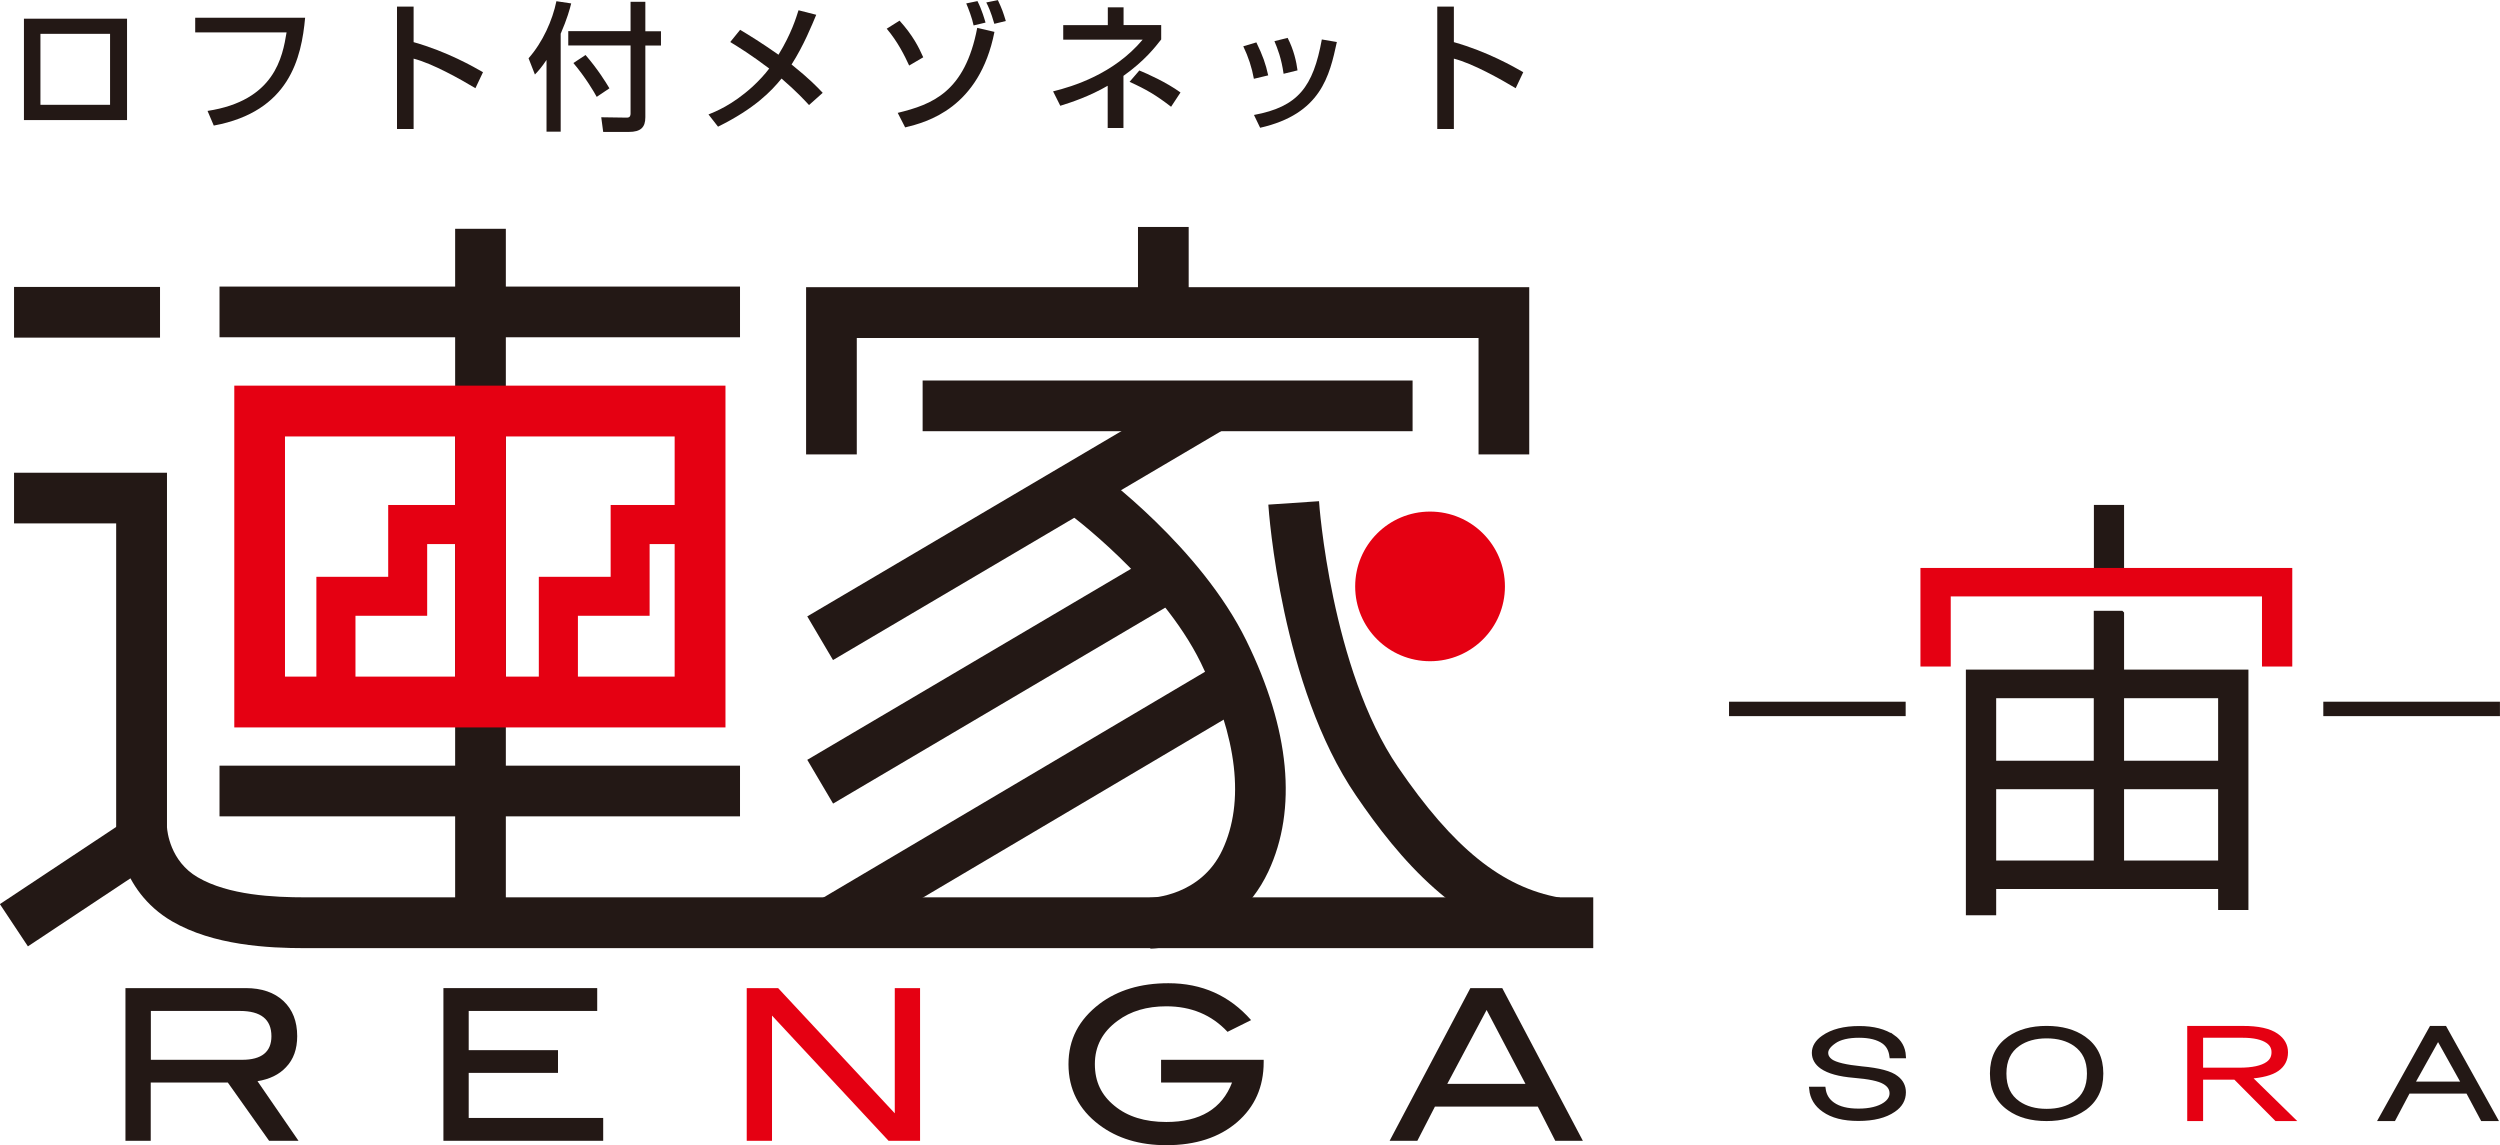
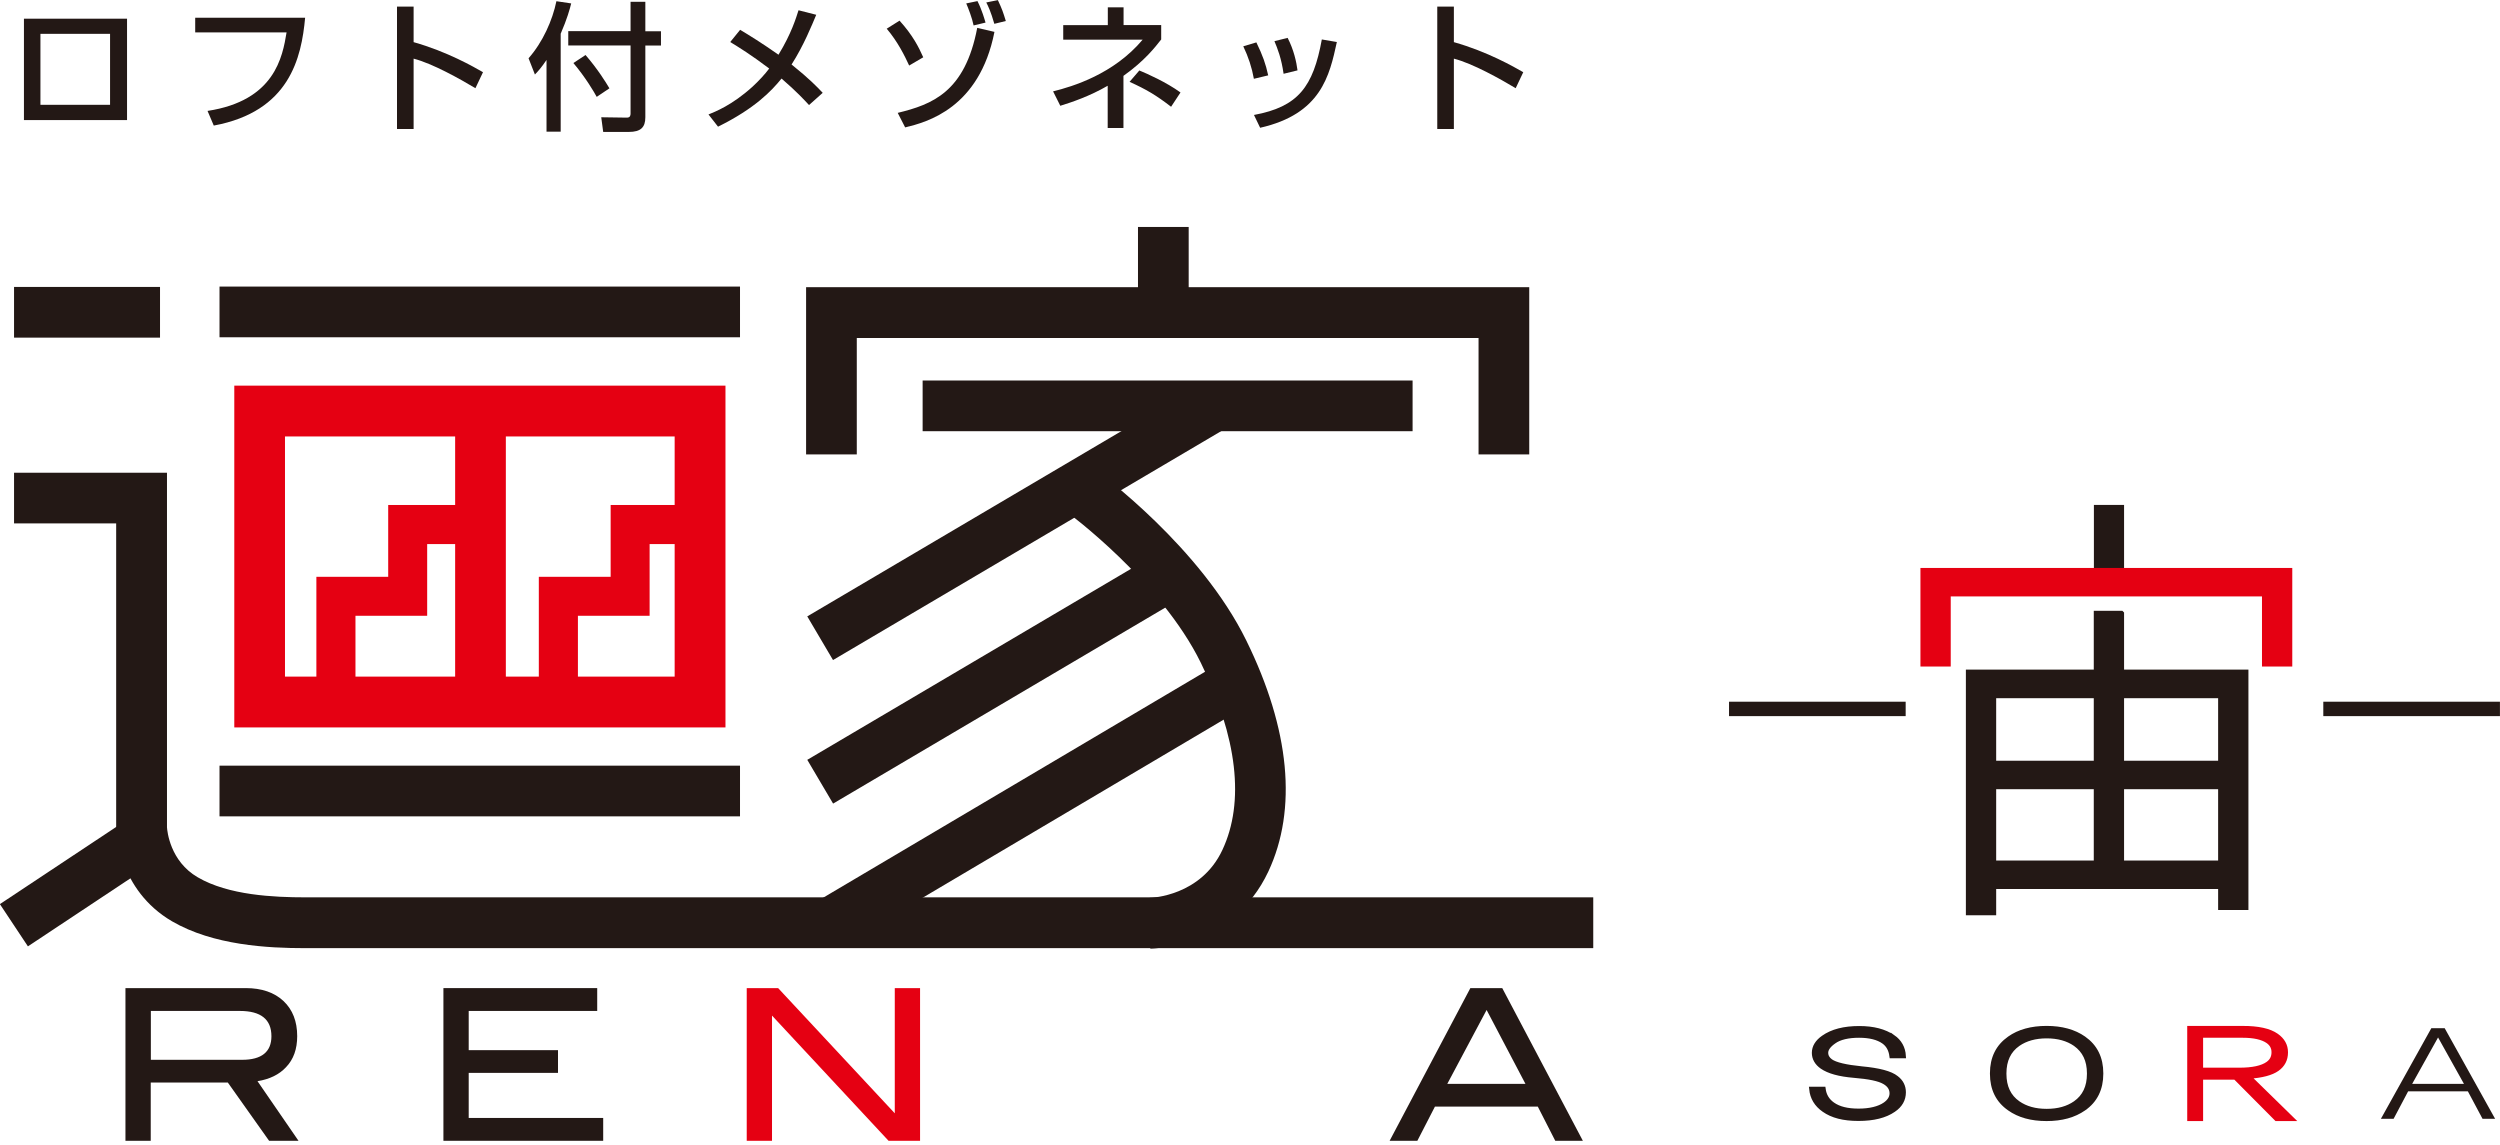
<svg xmlns="http://www.w3.org/2000/svg" id="_レイヤー_2" viewBox="0 0 204.66 93.75">
  <defs>
    <style>.cls-1{fill:#e50012;}.cls-2{fill:#231815;}.cls-3,.cls-4{stroke-width:.47px;}.cls-3,.cls-4,.cls-5,.cls-6{fill:none;}.cls-3,.cls-6{stroke:#231815;}.cls-4,.cls-5{stroke:#e50012;}.cls-5,.cls-6{stroke-width:.37px;}</style>
  </defs>
  <g id="_レイヤー_11">
    <path class="cls-2" d="m154.97,84.89c.54.38.83.9.87,1.56h-.98c-.07-.53-.29-.92-.66-1.18-.47-.33-1.14-.5-2.01-.5s-1.6.16-2.06.5c-.43.3-.65.61-.65.91,0,.28.13.51.38.69.39.28,1.25.48,2.55.61,1.41.13,2.36.38,2.83.76.4.3.6.7.6,1.18,0,.58-.27,1.07-.82,1.44-.69.48-1.65.72-2.88.72s-2.14-.24-2.82-.72c-.62-.43-.96-1-1.03-1.71h.98c.07.53.32.95.76,1.26.51.36,1.21.53,2.12.53s1.67-.18,2.17-.53c.37-.26.55-.56.55-.91,0-.38-.2-.69-.6-.92-.44-.26-1.27-.43-2.5-.53-1.2-.1-2.06-.34-2.61-.72-.43-.3-.65-.69-.65-1.14,0-.48.26-.9.76-1.25.72-.51,1.7-.76,2.93-.76,1.16,0,2.08.24,2.77.72" />
    <path class="cls-6" d="m154.97,84.89c.54.38.83.9.87,1.56h-.98c-.07-.53-.29-.92-.66-1.18-.47-.33-1.14-.5-2.01-.5s-1.6.16-2.06.5c-.43.3-.65.61-.65.91,0,.28.13.51.38.69.39.28,1.25.48,2.55.61,1.41.13,2.36.38,2.83.76.4.3.6.7.6,1.18,0,.58-.27,1.07-.82,1.44-.69.48-1.65.72-2.88.72s-2.14-.24-2.82-.72c-.62-.43-.96-1-1.03-1.71h.98c.07.53.32.95.76,1.26.51.36,1.21.53,2.12.53s1.67-.18,2.17-.53c.37-.26.55-.56.55-.91,0-.38-.2-.69-.6-.92-.44-.26-1.27-.43-2.5-.53-1.2-.1-2.06-.34-2.61-.72-.43-.3-.65-.69-.65-1.14,0-.48.26-.9.76-1.25.72-.51,1.7-.76,2.93-.76,1.16,0,2.08.24,2.77.72Z" />
    <path class="cls-2" d="m170.59,85.01c.94.66,1.41,1.61,1.41,2.85v.04c0,1.24-.47,2.2-1.41,2.85-.8.56-1.81.84-3.05.84s-2.25-.28-3.04-.84c-.95-.66-1.41-1.61-1.41-2.85v-.04c0-1.24.47-2.19,1.41-2.85.79-.56,1.81-.84,3.04-.84s2.25.28,3.05.84m-5.38.46c-.76.53-1.14,1.33-1.14,2.4v.04c0,1.07.38,1.87,1.14,2.4.62.43,1.39.65,2.34.65s1.72-.22,2.34-.65c.76-.53,1.14-1.33,1.14-2.4v-.04c0-1.07-.38-1.86-1.14-2.4-.62-.43-1.4-.65-2.34-.65s-1.72.22-2.34.65" />
    <path class="cls-6" d="m170.59,85.01c.94.66,1.41,1.61,1.41,2.85v.04c0,1.24-.47,2.2-1.41,2.85-.8.56-1.81.84-3.05.84s-2.25-.28-3.04-.84c-.95-.66-1.41-1.61-1.41-2.85v-.04c0-1.24.47-2.19,1.41-2.85.79-.56,1.81-.84,3.04-.84s2.25.28,3.05.84Zm-5.38.46c-.76.53-1.14,1.33-1.14,2.4v.04c0,1.07.38,1.87,1.14,2.4.62.43,1.39.65,2.34.65s1.72-.22,2.34-.65c.76-.53,1.14-1.33,1.14-2.4v-.04c0-1.07-.38-1.86-1.14-2.4-.62-.43-1.4-.65-2.34-.65s-1.72.22-2.34.65Z" />
    <path class="cls-1" d="m183.59,84.17c1.27,0,2.19.2,2.77.61.51.36.76.81.76,1.37,0,.59-.24,1.04-.71,1.37-.47.33-1.25.54-2.34.61l3.54,3.46h-1.25l-3.37-3.39h-2.82v3.39h-.93v-7.42h4.35Zm-3.42,3.42h3.15c1.09,0,1.86-.17,2.33-.5.33-.23.49-.54.49-.95,0-.38-.16-.68-.49-.91-.44-.3-1.12-.46-2.06-.46h-3.42v2.81Z" />
    <path class="cls-5" d="m183.59,84.17c1.27,0,2.19.2,2.77.61.51.36.76.81.76,1.37,0,.59-.24,1.04-.71,1.37-.47.33-1.25.54-2.34.61l3.54,3.46h-1.25l-3.37-3.39h-2.82v3.39h-.93v-7.42h4.35Zm-3.42,3.42h3.15c1.09,0,1.86-.17,2.33-.5.33-.23.49-.54.49-.95,0-.38-.16-.68-.49-.91-.44-.3-1.12-.46-2.06-.46h-3.42v2.81Z" />
    <path class="cls-2" d="m200.13,84.17l4.13,7.42h-1.03l-1.2-2.25h-4.89l-1.19,2.25h-1.04l4.13-7.42h1.09Zm-2.66,4.56h4.24l-2.12-3.8-2.12,3.8Z" />
-     <path class="cls-6" d="m200.13,84.17l4.13,7.42h-1.03l-1.2-2.25h-4.89l-1.19,2.25h-1.04l4.13-7.42h1.09Zm-2.66,4.56h4.24l-2.12-3.8-2.12,3.8Z" />
    <rect class="cls-2" x="141.78" y="57.68" width="13.99" height=".71" />
    <rect class="cls-3" x="141.78" y="57.68" width="13.99" height=".71" />
    <polyline class="cls-2" points="173.65 46.73 173.65 41.57 171.65 41.57 171.65 46.73" />
    <polyline class="cls-3" points="173.65 46.73 173.65 41.57 171.65 41.57 171.65 46.73" />
    <polygon class="cls-1" points="171.65 46.73 157.45 46.73 157.45 54.33 159.46 54.33 159.46 48.59 185.41 48.59 185.41 54.33 187.42 54.33 187.42 46.73 173.65 46.73 171.65 46.73" />
    <polygon class="cls-4" points="171.65 46.73 157.45 46.73 157.45 54.33 159.46 54.33 159.46 48.59 185.41 48.59 185.41 54.33 187.42 54.33 187.42 46.73 173.65 46.73 171.65 46.73" />
    <path class="cls-2" d="m173.65,50.24h-2.01v4.81h-10.47v19.64h2.01v-2.15h18.64v1.72h2.01v-19.21h-10.18v-4.81Zm-2.01,20.44h-8.46v-6.31h8.46v6.31Zm0-8.17h-8.46v-5.59h8.46v5.59Zm10.18,8.17h-8.17v-6.31h8.17v6.31Zm0-8.17h-8.17v-5.59h8.17v5.59Z" />
    <path class="cls-3" d="m173.65,50.24h-2.01v4.81h-10.47v19.64h2.01v-2.15h18.64v1.72h2.01v-19.21h-10.18v-4.81Zm-2.01,20.44h-8.46v-6.31h8.46v6.31Zm0-8.17h-8.46v-5.59h8.46v5.59Zm10.18,8.17h-8.17v-6.31h8.17v6.31Zm0-8.17h-8.17v-5.59h8.17v5.59Z" />
    <rect class="cls-2" x="190.43" y="57.68" width="13.99" height=".71" />
    <rect class="cls-3" x="190.43" y="57.68" width="13.99" height=".71" />
-     <rect class="cls-2" x="37.26" y="18.73" width="4.15" height="55.62" />
-     <path class="cls-1" d="m123.2,48.01c0,3.38-2.74,6.12-6.13,6.12s-6.13-2.74-6.13-6.12,2.74-6.13,6.13-6.13,6.13,2.74,6.13,6.13" />
    <rect class="cls-2" x="17.97" y="23.46" width="42.61" height="4.15" />
    <rect class="cls-2" x="17.97" y="62.68" width="42.61" height="4.15" />
    <rect class="cls-2" x="64.55" y="40.68" width="37.41" height="4.15" transform="translate(-10.18 48.21) rotate(-30.53)" />
    <rect class="cls-2" x="64.83" y="53.45" width="33.31" height="4.16" transform="translate(-16.91 49.11) rotate(-30.54)" />
    <rect class="cls-2" x="65.33" y="63.52" width="38.98" height="4.15" transform="translate(-21.58 52.32) rotate(-30.61)" />
    <polygon class="cls-2" points="125.19 37.2 121.04 37.2 121.04 27.67 70.14 27.67 70.14 37.2 65.99 37.2 65.99 23.51 125.19 23.51 125.19 37.2" />
    <rect class="cls-2" x="93.16" y="18.58" width="4.15" height="6.29" />
    <rect class="cls-2" x="75.53" y="31.15" width="40.11" height="4.15" />
    <path class="cls-2" d="m94.17,77.65l-.05-4.15c.16,0,4.19-.15,5.95-3.92,1.84-3.92,1.23-9.21-1.76-15.31-3.29-6.72-10.92-12.32-11-12.38l2.45-3.36c.35.25,8.53,6.28,12.27,13.91,3.57,7.27,4.19,13.81,1.8,18.91-2.89,6.16-9.38,6.3-9.66,6.31" />
-     <path class="cls-2" d="m126.98,77.58c-7.55-1.35-12.5-7.36-15.97-12.45-6.13-8.97-7.14-23.22-7.18-23.82l4.15-.28c0,.14.98,13.73,6.46,21.76,4.54,6.65,8.51,9.85,13.27,10.7l-.73,4.09Z" />
    <path class="cls-2" d="m130.42,77.62H24.99c-3.06,0-7.53-.23-10.91-2.2-4.4-2.57-4.57-7.38-4.57-7.59v-24.98H1.15v-4.15h12.52v29.03c.02.29.24,2.77,2.52,4.09,2.51,1.47,6.23,1.64,8.81,1.64h105.43v4.15Z" />
    <rect class="cls-2" x="1.15" y="23.49" width="11.95" height="4.15" />
    <rect class="cls-2" x=".12" y="70.26" width="12.3" height="4.15" transform="translate(-38.96 15.54) rotate(-33.57)" />
    <polygon class="cls-1" points="29.1 56.71 25.9 56.71 25.9 47.22 31.78 47.22 31.78 41.34 39.25 41.34 39.25 44.54 34.97 44.54 34.97 50.41 29.1 50.41 29.1 56.71" />
    <polygon class="cls-1" points="47.31 56.71 44.11 56.71 44.11 47.22 49.99 47.22 49.99 41.34 57.46 41.34 57.46 44.54 53.18 44.54 53.18 50.41 47.31 50.41 47.31 56.71" />
    <path class="cls-1" d="m59.39,59.55H19.18v-27.98h40.21v27.98Zm-36.06-4.16h31.9v-19.66h-31.9v19.66Z" />
    <rect class="cls-1" x="37.26" y="32.11" width="4.15" height="26.87" />
    <path class="cls-2" d="m24.44,93.39h-2.41l-3.38-4.77h-6.31v4.77h-2.07v-12.5h9.85c1.31,0,2.34.36,3.09,1.06.75.71,1.12,1.67,1.12,2.87,0,1.06-.3,1.91-.92,2.55-.56.6-1.34.98-2.33,1.14l3.35,4.87Zm-4.62-6.63c1.6,0,2.4-.65,2.4-1.93,0-1.38-.86-2.07-2.59-2.07h-7.28v4h7.47Z" />
    <polygon class="cls-2" points="49.38 93.39 36.3 93.39 36.3 80.89 48.89 80.89 48.89 82.76 38.37 82.76 38.37 85.97 45.68 85.97 45.68 87.83 38.37 87.83 38.37 91.52 49.38 91.52 49.38 93.39" />
    <polygon class="cls-1" points="75.32 93.39 72.74 93.39 63.2 83.14 63.2 93.39 61.13 93.39 61.13 80.89 63.7 80.89 73.25 91.14 73.25 80.89 75.32 80.89 75.32 93.39" />
-     <path class="cls-2" d="m103.45,86.95c0,2.03-.73,3.67-2.18,4.92-1.46,1.25-3.39,1.88-5.79,1.88-2.2,0-4.03-.56-5.5-1.67-1.67-1.26-2.51-2.92-2.51-4.96s.85-3.64,2.54-4.94c1.49-1.12,3.36-1.69,5.64-1.69,2.75,0,5,1.01,6.77,3.02l-1.93.96c-1.3-1.39-2.97-2.09-5.01-2.09-1.59,0-2.92.39-3.98,1.18-1.25.91-1.87,2.09-1.87,3.55s.54,2.55,1.61,3.42c1.07.88,2.48,1.32,4.24,1.32,2.76,0,4.56-1.08,5.38-3.23h-5.81v-1.86h8.4v.19Z" />
    <path class="cls-2" d="m129.59,93.39h-2.27l-1.43-2.8h-8.42l-1.44,2.8h-2.27l6.61-12.5h2.61l6.6,12.5Zm-4.71-4.66l-3.18-6.05-3.22,6.05h6.4Z" />
    <path class="cls-2" d="m10.41,9.83H1.96V1.53h8.44v8.3Zm-1.39-7.06H3.31v5.81h5.7V2.77Z" />
    <path class="cls-2" d="m24.98,1.44c-.3,3.3-1.28,7.69-7.48,8.84l-.51-1.2c5.51-.84,6.14-4.43,6.47-6.43h-7.48v-1.2h9Z" />
    <path class="cls-2" d="m33.86.54v2.91c2.76.78,4.91,2.02,5.68,2.46l-.62,1.31c-1.27-.76-3.51-2.02-5.06-2.42v5.76h-1.36V.54h1.36Z" />
    <path class="cls-2" d="m44.74,4.91c-.45.66-.68.91-.95,1.19l-.52-1.33c1.16-1.31,1.96-3.11,2.28-4.67l1.21.18c-.11.45-.33,1.26-.86,2.48v8.02h-1.16v-5.88ZM51.62.15h1.21v2.41h1.28v1.17h-1.28v5.87c0,.82-.37,1.2-1.35,1.2h-2.1l-.16-1.2,2.1.03c.27,0,.3-.19.3-.33V3.72h-5.1v-1.17h5.1V.15Zm-3.68,4.36c1,1.16,1.64,2.2,1.95,2.72l-1.04.7c-.24-.44-.93-1.61-1.91-2.77l1-.66Z" />
    <path class="cls-2" d="m66.24,8.61c-.39-.42-1.01-1.1-2.26-2.18-.82,1.01-2.18,2.45-5.2,3.94l-.78-1c.53-.22,1.91-.74,3.6-2.27.53-.49,1.02-1.02,1.37-1.49-1.52-1.15-2.49-1.74-3.19-2.17l.81-1c.72.43,1.79,1.09,3.14,2.04,1.07-1.75,1.45-3.05,1.64-3.64l1.45.37c-.33.79-1.03,2.53-2.02,4.07,1.44,1.15,2.13,1.87,2.55,2.32l-1.12,1Z" />
    <path class="cls-2" d="m74.43,5.37c-.36-.78-.93-1.95-1.84-3.02l1.05-.66c1.07,1.18,1.57,2.16,1.94,3l-1.16.68Zm-.94,3.87c2.83-.69,5.51-1.7,6.51-6.96l1.41.33c-1.23,6.24-5.52,7.39-7.31,7.82l-.61-1.19Zm6.21-7.17c-.11-.57-.44-1.42-.6-1.79l.92-.19c.38.76.59,1.53.66,1.76l-.97.23Zm1.7-.12c-.3-1.04-.51-1.46-.66-1.75l.95-.19c.35.75.42.96.65,1.71l-.94.23Z" />
    <path class="cls-2" d="m91.97,10.48h-1.29v-3.46c-1.5.87-2.95,1.35-3.88,1.64l-.59-1.18c1.61-.4,4.96-1.41,7.33-4.23h-6.5v-1.19h3.65V.6h1.29v1.45h3.08v1.18c-.5.64-1.37,1.76-3.09,2.98v4.28Zm3.9-1.74c-1.23-.95-2.03-1.42-3.4-2.04l.8-.93c.64.26,2.21.96,3.37,1.8l-.77,1.17Z" />
    <path class="cls-2" d="m102.65,6.46c-.17-.94-.45-1.79-.87-2.67l1.07-.32c.53,1.09.76,1.75.97,2.7l-1.17.28Zm.01,2.95c3.61-.67,4.84-2.29,5.55-6.18l1.23.21c-.6,2.76-1.29,5.89-6.28,7.02l-.5-1.04Zm2.42-3.37c-.18-1.27-.49-2.05-.75-2.67l1.08-.27c.51.99.72,1.97.81,2.66l-1.14.28Z" />
    <path class="cls-2" d="m119.02.54v2.91c2.76.78,4.91,2.02,5.68,2.46l-.62,1.31c-1.27-.76-3.51-2.02-5.06-2.42v5.76h-1.36V.54h1.36Z" />
  </g>
</svg>